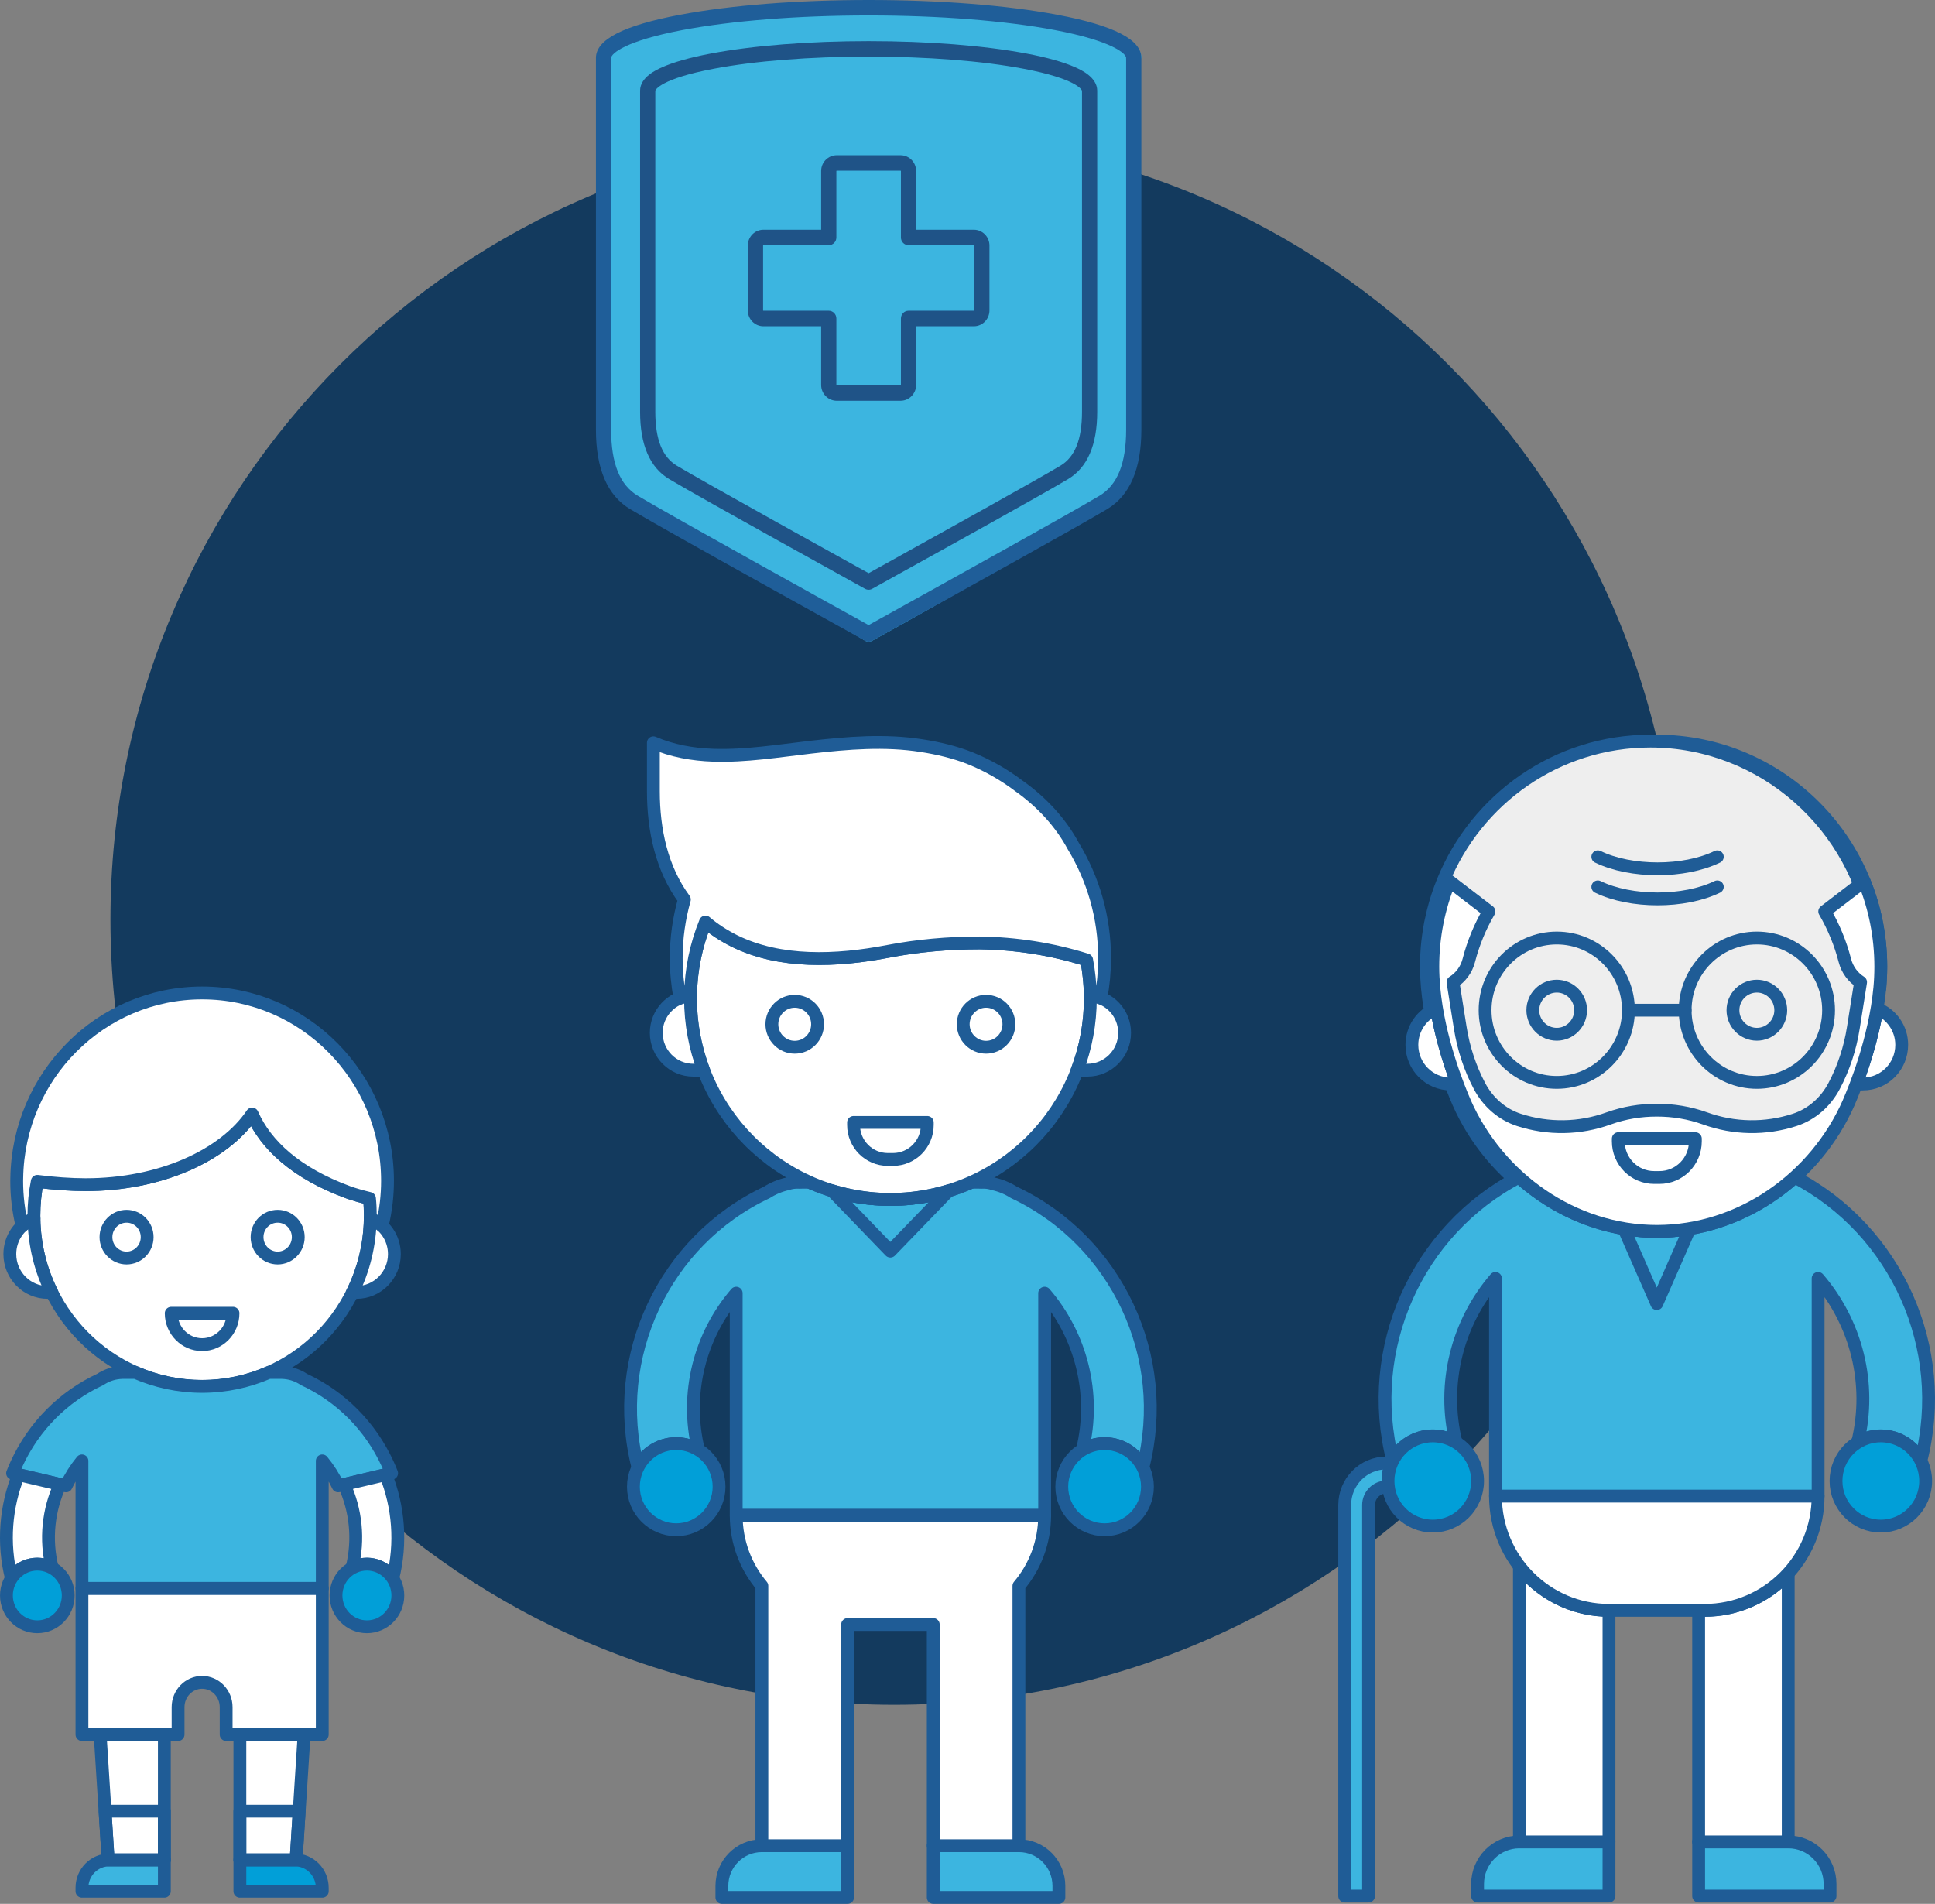
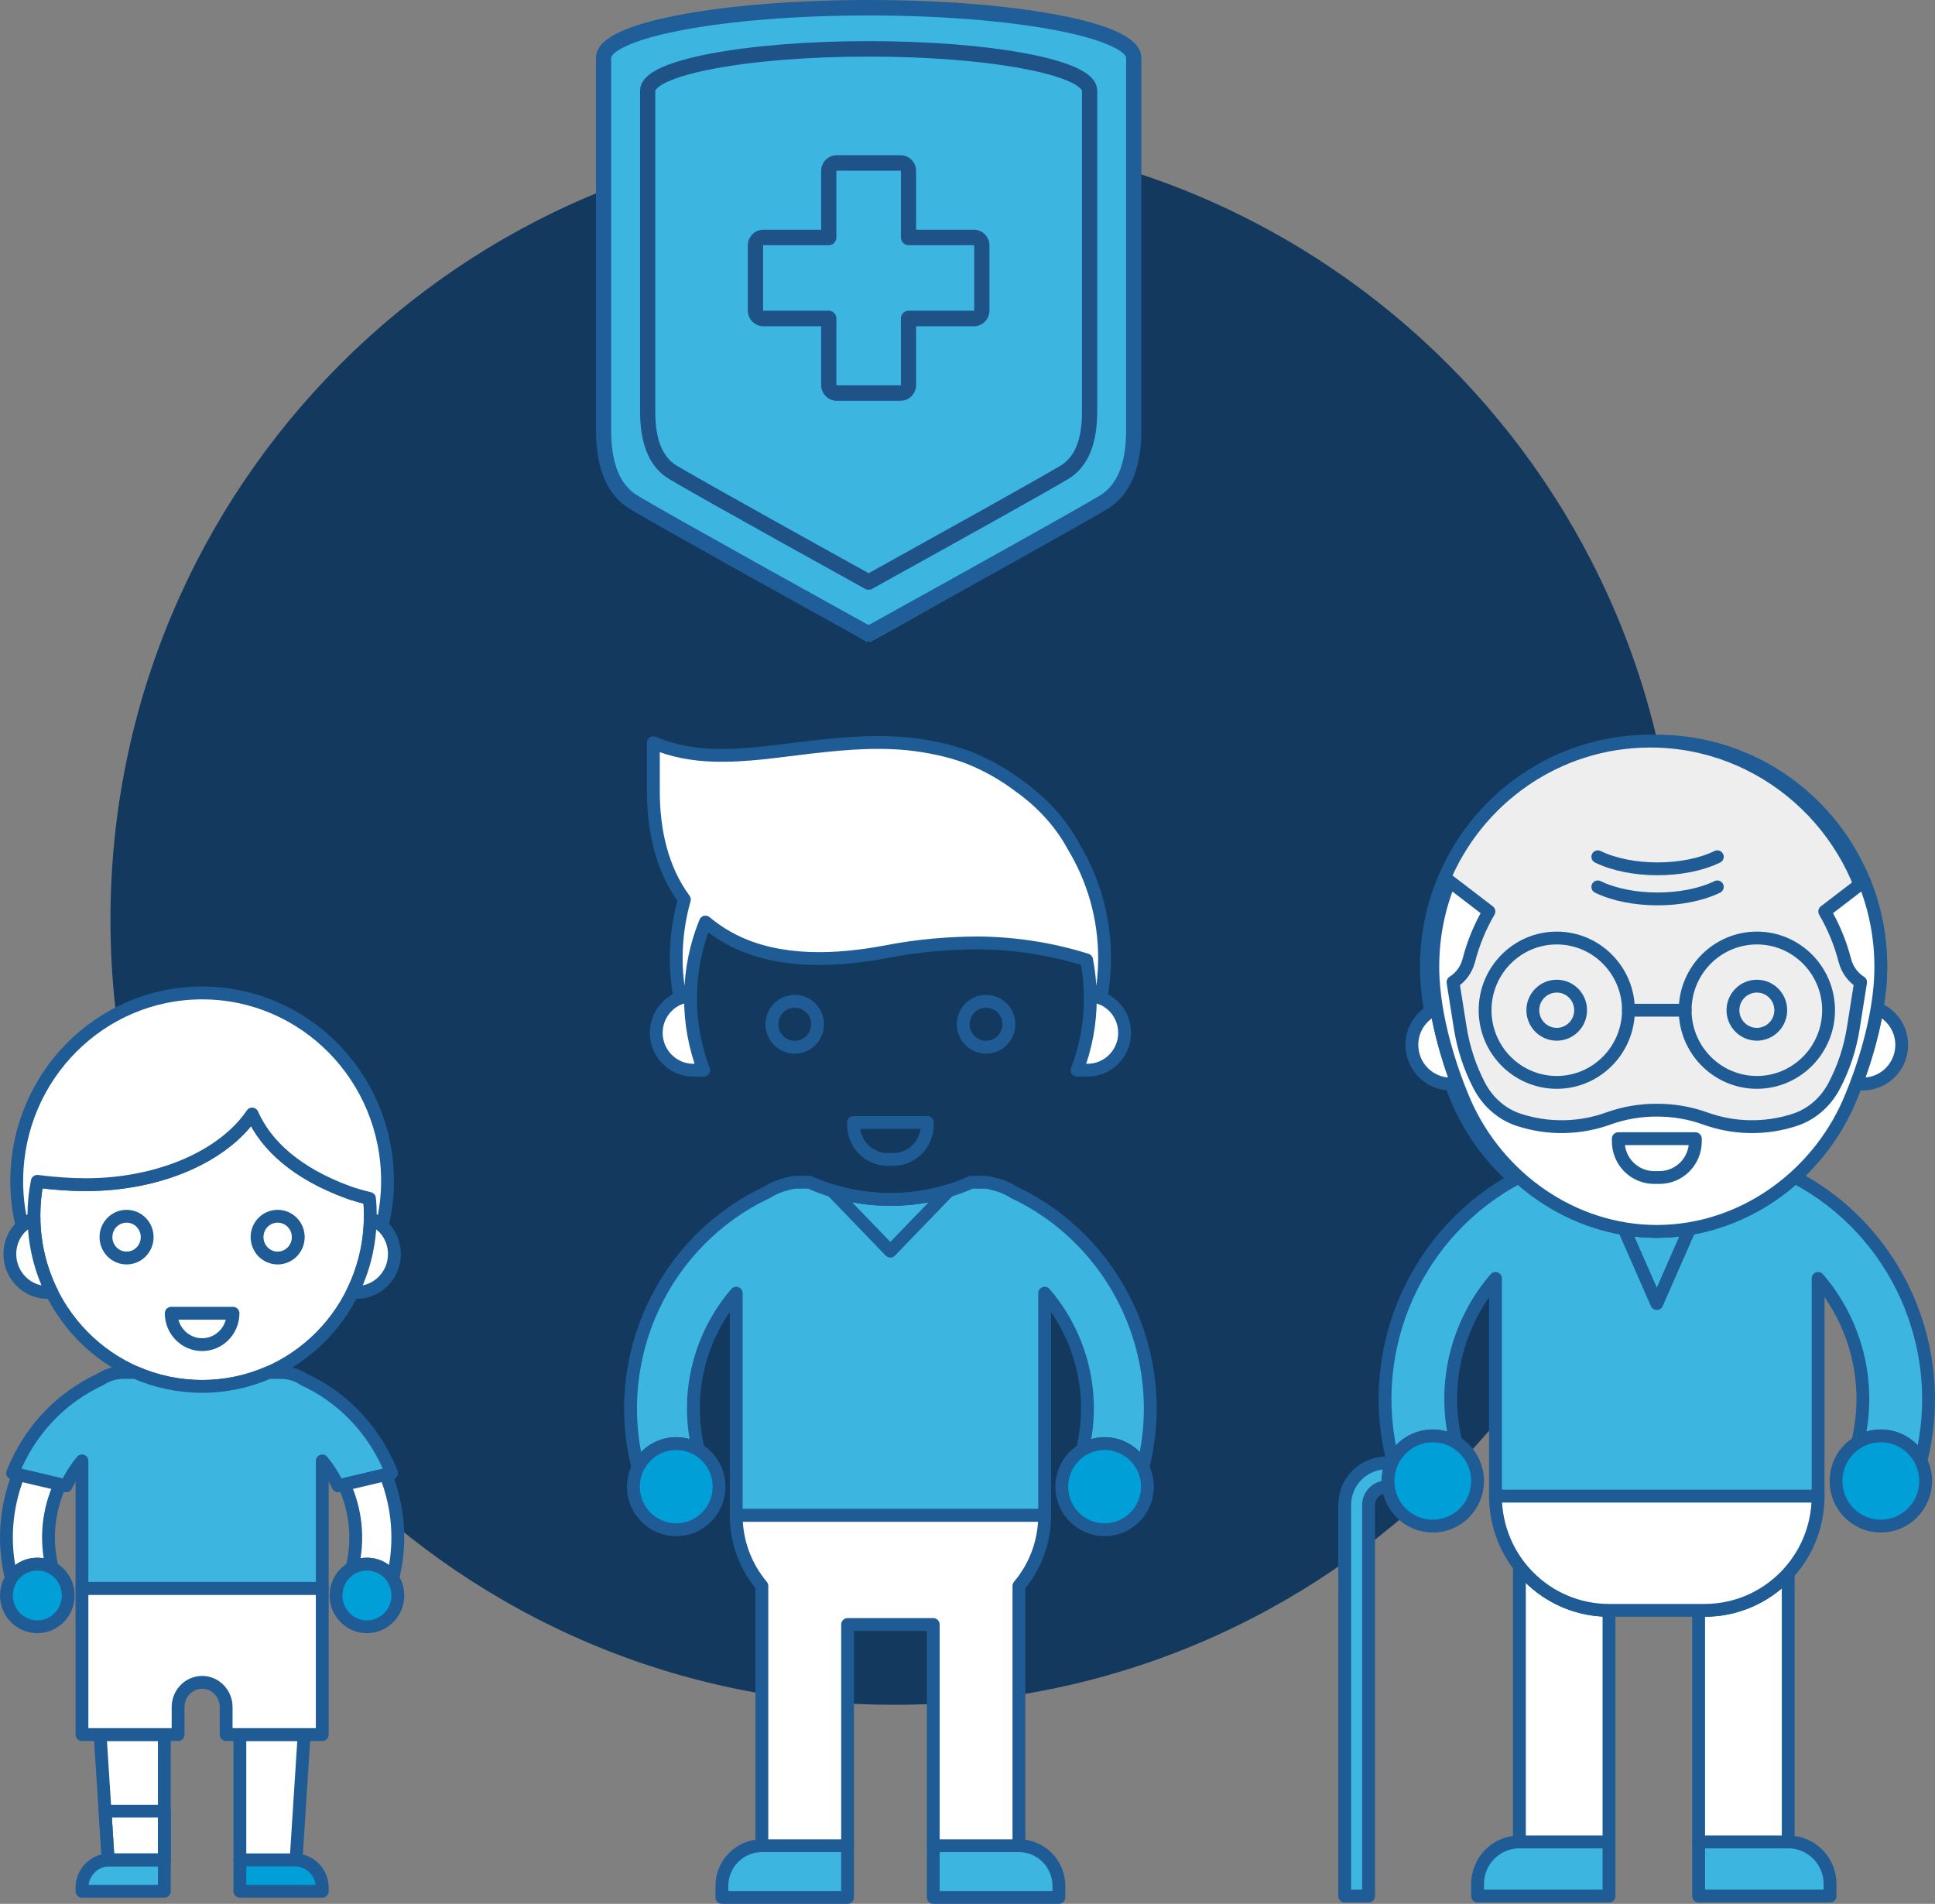
<svg xmlns="http://www.w3.org/2000/svg" version="1.1" id="Layer_1" x="0px" y="0px" width="301.561px" height="296.71px" viewBox="0 0 301.561 296.71" enable-background="new 0 0 301.561 296.71" xml:space="preserve">
  <rect x="0" y="0" width="301.561" height="296.71" fill="#808080" stroke="none" />
  <g>
    <g>
      <path fill="#133A5E" d="M17.213,143.33c0-67.57,54.68-122.36,122.13-122.36c67.45,0,122.13,54.79,122.13,122.36    c0,67.58-54.68,122.36-122.13,122.36C71.894,265.69,17.213,210.91,17.213,143.33z" />
    </g>
  </g>
  <path fill="#3CB5E0" stroke="#1F5C96" stroke-width="2" stroke-linecap="round" stroke-linejoin="round" stroke-miterlimit="10" d="  M158.014,185.83c-0.97-0.62-2.05-1.07-3.21-1.33c-0.6-0.2-1.21-0.28-1.81-0.24l-0.43-0.01h-1.18c-3.86,1.72-8.12,2.68-12.62,2.68  c-4.49,0-8.76-0.96-12.62-2.68h-1.17l-0.43,0.01c-0.6-0.04-1.22,0.04-1.82,0.24c-1.15,0.26-2.24,0.71-3.21,1.33  c-16.03,7.55-24.49,25.64-20.09,42.86c1.1-2.2,3.35-3.71,5.96-3.71c1.27,0,2.45,0.36,3.46,0.98c-2.15-8.8,0.25-17.87,5.89-24.42  v34.63h48.07v-34.63c5.64,6.55,8.04,15.62,5.89,24.42c1.01-0.62,2.19-0.98,3.45-0.98c2.61,0,4.87,1.51,5.97,3.71  C182.514,211.47,174.043,193.38,158.014,185.83z" />
-   <path fill="#FFFFFF" stroke="#1F5C96" stroke-width="2" stroke-linecap="round" stroke-linejoin="round" stroke-miterlimit="10" d="  M152.644,146.95c-4.88,0-9.74,0.45-14.2,1.31c-8.14,1.57-16.88,1.9-23.99-1.61c-1.7-0.85-3.2-1.84-4.51-2.95  c-1.5,3.67-2.33,7.69-2.33,11.9c0,17.3,13.95,31.33,31.15,31.33c17.21,0,31.16-14.03,31.16-31.33c0-2.05-0.2-4.06-0.58-6  C163.894,147.89,158.324,147.03,152.644,146.95z" />
  <path fill="#3CB5E0" stroke="#1F5C96" stroke-width="2" stroke-linecap="round" stroke-linejoin="round" stroke-miterlimit="10" d="  M112.503,295.71h19.59v-8.06h-13.36c-3.44,0-6.23,2.81-6.23,6.27V295.71z" />
  <path fill="#3CB5E0" stroke="#1F5C96" stroke-width="2" stroke-linecap="round" stroke-linejoin="round" stroke-miterlimit="10" d="  M165.023,295.71h-19.58v-8.06h13.35c3.44,0,6.23,2.81,6.23,6.27V295.71z" />
  <path fill="#FFFFFF" stroke="#1F5C96" stroke-width="2" stroke-linecap="round" stroke-linejoin="round" stroke-miterlimit="10" d="  M162.804,236.17h-48.07c0,4.19,1.51,8.03,4,10.99v40.49h13.36v-34.47h13.35v34.47h13.35v-40.49  C161.293,244.2,162.804,240.36,162.804,236.17z" />
  <path fill="#019FD8" stroke="#1F5C96" stroke-width="2" stroke-linecap="round" stroke-linejoin="round" stroke-miterlimit="10" d="  M112.063,231.7c0,3.7-2.99,6.71-6.68,6.71c-3.68,0-6.67-3.01-6.67-6.71c0-3.71,2.99-6.72,6.67-6.72  C109.074,224.98,112.063,227.99,112.063,231.7z" />
  <path fill="#019FD8" stroke="#1F5C96" stroke-width="2" stroke-linecap="round" stroke-linejoin="round" stroke-miterlimit="10" d="  M178.824,231.7c0,3.7-2.99,6.71-6.68,6.71c-3.68,0-6.67-3.01-6.67-6.71c0-3.71,2.99-6.72,6.67-6.72  C175.833,224.98,178.824,227.99,178.824,231.7z" />
  <path fill="#FFFFFF" stroke="#1F5C96" stroke-width="2" stroke-linecap="round" stroke-linejoin="round" stroke-miterlimit="10" d="  M169.914,155.17l0.01,0.43c0,3.94-0.73,7.71-2.06,11.19h1.61c3.2,0,5.79-2.61,5.79-5.82C175.264,157.9,172.903,155.4,169.914,155.17  z" />
  <path fill="#FFFFFF" stroke="#1F5C96" stroke-width="2" stroke-linecap="round" stroke-linejoin="round" stroke-miterlimit="10" d="  M107.614,155.6l0.01-0.43c-2.99,0.23-5.35,2.73-5.35,5.8c0,3.21,2.59,5.82,5.78,5.82h1.61  C108.344,163.31,107.614,159.54,107.614,155.6z" />
  <path fill="#FFFFFF" stroke="#1F5C96" stroke-width="2" stroke-linecap="round" stroke-linejoin="round" stroke-miterlimit="10" d="  M167.264,131.85c-1.94-3.61-4.86-6.81-8.49-9.38c-2.3-1.74-4.83-3.18-7.53-4.28c-2.38-0.96-5.08-1.59-7.6-1.98  c-5.75-0.91-11.54-0.42-17.3,0.24c-5.04,0.58-10.12,1.42-15.22,1.25c-3.18-0.11-6.36-0.67-9.3-1.94v7.53  c0,6.15,1.33,12.16,4.83,16.9c-0.82,2.91-1.27,5.97-1.27,9.14c0,2.13,0.21,4.2,0.58,6.22c0.52-0.21,1.08-0.33,1.66-0.38  c0.05-4.05,0.87-7.92,2.32-11.47c1.31,1.11,2.81,2.1,4.51,2.95c7.11,3.51,15.85,3.18,23.99,1.61c4.46-0.86,9.32-1.31,14.2-1.31  c5.68,0.08,11.25,0.94,16.7,2.65c0.35,1.81,0.54,3.67,0.57,5.57c0.58,0.05,1.13,0.17,1.65,0.38c0.38-2.02,0.58-4.09,0.58-6.22  C172.144,142.93,170.354,136.94,167.264,131.85z" />
  <path fill="none" stroke="#1F5C96" stroke-width="2" stroke-linecap="round" stroke-linejoin="round" stroke-miterlimit="10" d="  M157.233,159.63c0,1.97-1.59,3.58-3.56,3.58c-1.96,0-3.56-1.61-3.56-3.58c0-1.98,1.6-3.58,3.56-3.58  C155.644,156.05,157.233,157.65,157.233,159.63z" />
  <path fill="none" stroke="#1F5C96" stroke-width="2" stroke-linecap="round" stroke-linejoin="round" stroke-miterlimit="10" d="  M127.414,159.63c0,1.97-1.59,3.58-3.56,3.58c-1.96,0-3.56-1.61-3.56-3.58c0-1.98,1.6-3.58,3.56-3.58  C125.824,156.05,127.414,157.65,127.414,159.63z" />
  <path fill="none" stroke="#1F5C96" stroke-width="2" stroke-linecap="round" stroke-linejoin="round" stroke-miterlimit="10" d="  M139.164,180.7h-0.8c-2.95,0-5.34-2.4-5.34-5.37v-0.4h11.49v0.4C144.514,178.3,142.114,180.7,139.164,180.7z" />
  <path fill="none" stroke="#1F5C96" stroke-width="2" stroke-linecap="round" stroke-linejoin="round" stroke-miterlimit="10" d="  M138.764,186.93c-3.16,0-6.22-0.48-9.1-1.36l9.09,9.42l9.09-9.41C144.963,186.46,141.923,186.93,138.764,186.93z" />
  <path fill="none" stroke="#1F5C96" stroke-width="2" stroke-linecap="round" stroke-linejoin="round" stroke-miterlimit="10" d="  M292.923,153.94h0.04c-0.01,0.04-0.01,0.07-0.01,0.07s0.16-1.91,0.16-3.35c0-19.42-15.63-35.16-34.91-35.16  c-19.28,0-34.91,15.74-34.91,35.16c0,1.44,0.16,3.35,0.16,3.35s0-0.03,0-0.07h0.03" />
  <path fill-rule="evenodd" clip-rule="evenodd" fill="#EEEEEE" stroke="#1F5C96" stroke-width="2" stroke-linecap="round" stroke-linejoin="round" stroke-miterlimit="10" d="  M222.454,153.94c0.73,7.97,3.84,15.61,4.82,17.85c5.22,11.88,16.92,20.1,29.89,20.12h0.04h0.04c12.98-0.02,24.68-8.24,29.9-20.13  c0.98-2.24,4.08-9.87,4.82-17.84c0.02-0.35,0.15-2,0.15-3.28v-0.03v-0.03v-0.02v-0.03v-0.02v-0.03v-0.02v-0.03v-0.02v-0.02v-0.03  v-0.03v-0.02v-0.03v-0.02v-0.03v-0.02v-0.03v-0.02v-0.02v-0.03v-0.03v-0.02v-0.03v-0.02V150v-0.02v-0.03v-0.02v-0.02v-0.03v-0.03  v-0.02v-0.03v-0.02v-0.03v-0.02v-0.03v-0.03v-0.02v-0.03v-0.03v-0.02v-0.03v-0.02v-0.03v-0.02v-0.03v-0.02v-0.02v-0.03v-0.03v-0.03  v-0.03v-0.03v-0.02v-0.03v-0.02v-0.02v-0.03v-0.03v-0.03v-0.03v-0.03v-0.02v-0.03v-0.02v-0.02v-0.03v-0.03v-0.02v-0.03v-0.02v-0.03  v-0.02v-0.03v-0.02v-0.02v-0.02v-0.03v-0.02v-0.02v-0.03v-0.02v-0.02v-0.02v-0.02v-0.03v-0.02v-0.02v-0.03v-0.03v-0.02v-0.03v-0.02  v-0.03v-0.02v-0.02v-0.01v-0.02v-0.02v-0.03v-0.02v-0.02v-0.02v-0.02v-0.02V148v-0.02v-0.02v-0.02v-0.01v-0.02v-0.02v-0.03v-0.02  v-0.02v-0.03v-0.02v-0.02v-0.02v-0.02v-0.02v-0.02v-0.02v-0.02v-0.02v-0.02v-0.02v-0.02v-0.02v-0.02v-0.02v-0.02v-0.02v-0.02v-0.02  v-0.02v-0.02v-0.02v-0.02v-0.02v-0.02v-0.02v-0.02v-0.02v-0.02v-0.02v-0.02v-0.02v-0.02v-0.02v-0.02v-0.02v-0.02v-0.02v-0.02v-0.02  v-0.02v-0.02v-0.02v-0.02v-0.02v-0.02v-0.02v-0.02v-0.02v-0.02v-0.02v-0.03l-0.01-0.02v-0.02l-0.01-0.01v-0.02l-0.01-0.02v-0.03  l-0.01-0.02v-0.02v-0.02v-0.02v-0.02v-0.02v-0.02v-0.02l-0.01-0.02v-0.01l-0.01-0.02v-0.02l-0.01-0.03v-0.02l-0.01-0.02v-0.02v-0.02  v-0.02v-0.02v-0.02v-0.02v-0.01l-0.01-0.02v-0.02l-0.01-0.03v-0.02l-0.01-0.02v-0.02l-0.01-0.02l-0.01-0.02V146v-0.02v-0.02v-0.02  v-0.01l-0.01-0.02v-0.02l-0.01-0.02c-2.39-17.09-17.14-30.37-34.76-30.37c-14.6,0-27.1,9.03-32.31,21.84  c-0.61,1.51-1.13,3.06-1.53,4.66c-0.15,0.62-0.29,1.23-0.42,1.86c-0.13,0.67-0.24,1.35-0.33,2.04c-0.08,0.59-0.15,1.18-0.2,1.78  c-0.08,0.98-0.12,1.97-0.12,2.98C222.293,151.94,222.423,153.58,222.454,153.94z" />
  <path fill="#3CB5E0" stroke="#1F5C96" stroke-width="2" stroke-linecap="round" stroke-linejoin="round" stroke-miterlimit="10" d="  M230.273,295.5h20.48v-8.44h-13.96c-3.6,0-6.52,2.94-6.52,6.56V295.5z" />
  <path fill="#3CB5E0" stroke="#1F5C96" stroke-width="2" stroke-linecap="round" stroke-linejoin="round" stroke-miterlimit="10" d="  M285.204,295.5h-20.48v-8.44h13.96c3.6,0,6.52,2.94,6.52,6.56V295.5z" />
  <path fill="#FFFFFF" stroke="#1F5C96" stroke-width="2" stroke-linecap="round" stroke-linejoin="round" stroke-miterlimit="10" d="  M265.653,250.97h-0.93v36.09h13.96V245.2C275.454,248.74,270.813,250.97,265.653,250.97z" />
  <path fill="#FFFFFF" stroke="#1F5C96" stroke-width="2" stroke-linecap="round" stroke-linejoin="round" stroke-miterlimit="10" d="  M250.753,250.97c-5.68,0-10.72-2.7-13.96-6.89v42.98h13.96V250.97z" />
  <path fill="#FFFFFF" stroke="#1F5C96" stroke-width="2" stroke-linecap="round" stroke-linejoin="round" stroke-miterlimit="10" d="  M250.753,250.97h14.9c9.77,0,17.69-7.98,17.69-17.81h-50.28C233.063,242.99,240.983,250.97,250.753,250.97z" />
  <path fill="#3CB5E0" stroke="#1F5C96" stroke-width="2" stroke-linecap="round" stroke-linejoin="round" stroke-miterlimit="10" d="  M279.704,183.46c-5.83,5.26-13.4,8.43-21.46,8.45h-0.04h-0.04c-8.06-0.02-15.62-3.19-21.45-8.45c-15.88,8.28-24.13,26.67-19.65,44.2  c1.14-2.3,3.5-3.88,6.23-3.88c1.32,0,2.56,0.38,3.61,1.02c-2.25-9.21,0.26-18.71,6.16-25.56v33.92h50.28v-33.92  c5.9,6.85,8.41,16.35,6.16,25.56c1.06-0.64,2.29-1.02,3.61-1.02c2.73,0,5.09,1.58,6.24,3.88  C303.824,210.13,295.574,191.74,279.704,183.46z" />
  <path fill="#3CB5E0" stroke="#1F5C96" stroke-width="2" stroke-linecap="round" stroke-linejoin="round" stroke-miterlimit="10" d="  M216.313,230.81c0-1,0.21-1.95,0.58-2.81h-0.82c-3.6,0-6.51,2.94-6.51,6.56v60.94h3.72v-60.94c0-1.55,1.25-2.81,2.79-2.81h0.31  C216.344,231.44,216.313,231.13,216.313,230.81z" />
  <path fill="#019FD8" stroke="#1F5C96" stroke-width="2" stroke-linecap="round" stroke-linejoin="round" stroke-miterlimit="10" d="  M230.273,230.81c0,3.89-3.12,7.03-6.98,7.03s-6.98-3.14-6.98-7.03c0-3.88,3.12-7.03,6.98-7.03S230.273,226.93,230.273,230.81z" />
  <path fill="#019FD8" stroke="#1F5C96" stroke-width="2" stroke-linecap="round" stroke-linejoin="round" stroke-miterlimit="10" d="  M300.104,230.81c0,3.89-3.13,7.03-6.99,7.03c-3.85,0-6.98-3.14-6.98-7.03c0-3.88,3.13-7.03,6.98-7.03  C296.974,223.78,300.104,226.93,300.104,230.81z" />
  <path fill="none" stroke="#1F5C96" stroke-width="2" stroke-linecap="round" stroke-linejoin="round" stroke-miterlimit="10" d="  M258.244,191.91h-0.04h-0.04c-1.72-0.01-3.43-0.16-5.09-0.44l5.13,11.69l5.13-11.69C261.673,191.75,259.974,191.9,258.244,191.91z" />
  <path fill="none" stroke="#1F5C96" stroke-width="2" stroke-linecap="round" stroke-linejoin="round" stroke-miterlimit="10" d="  M258.204,191.9C258.244,191.9,258.284,191.9,258.204,191.9S258.164,191.9,258.204,191.9z" />
  <path fill="none" stroke="#1F5C96" stroke-width="2" stroke-linecap="round" stroke-linejoin="round" stroke-miterlimit="10" d="  M277.523,157.44c0,2.07-1.67,3.75-3.72,3.75c-2.06,0-3.73-1.68-3.73-3.75s1.67-3.75,3.73-3.75  C275.854,153.69,277.523,155.37,277.523,157.44z" />
  <path fill="none" stroke="#1F5C96" stroke-width="2" stroke-linecap="round" stroke-linejoin="round" stroke-miterlimit="10" d="  M246.333,157.44c0,2.07-1.67,3.75-3.72,3.75c-2.06,0-3.73-1.68-3.73-3.75s1.67-3.75,3.73-3.75  C244.664,153.69,246.333,155.37,246.333,157.44z" />
  <path fill="none" stroke="#1F5C96" stroke-width="2" stroke-linecap="round" stroke-linejoin="round" stroke-miterlimit="10" d="  M242.614,168.69c-6.16,0-11.17-5.05-11.17-11.25c0-6.21,5.01-11.25,11.17-11.25c6.16,0,11.17,5.04,11.17,11.25  C253.784,163.64,248.773,168.69,242.614,168.69z" />
  <path fill="none" stroke="#1F5C96" stroke-width="2" stroke-linecap="round" stroke-linejoin="round" stroke-miterlimit="10" d="  M273.804,168.69c-6.16,0-11.18-5.05-11.18-11.25c0-6.21,5.02-11.25,11.18-11.25c6.16,0,11.17,5.04,11.17,11.25  C284.974,163.64,279.963,168.69,273.804,168.69z" />
  <path fill="#FFFFFF" stroke="#1F5C96" stroke-width="2" stroke-linecap="round" stroke-linejoin="round" stroke-miterlimit="10" d="  M292.534,157.18c-0.77,4.64-2.17,8.92-3.25,11.76h1.04c3.34,0,6.05-2.73,6.05-6.1C296.374,160.27,294.784,158.07,292.534,157.18z" />
  <path fill="#FFFFFF" stroke="#1F5C96" stroke-width="2" stroke-linecap="round" stroke-linejoin="round" stroke-miterlimit="10" d="  M223.874,157.18c-2.25,0.89-3.84,3.09-3.84,5.66c0,3.37,2.71,6.1,6.05,6.1h1.04C226.054,166.1,224.653,161.82,223.874,157.18z" />
  <path fill="#FFFFFF" stroke="#1F5C96" stroke-width="2" stroke-linecap="round" stroke-linejoin="round" stroke-miterlimit="10" d="  M290.514,137.34l-6.14,4.71c1.37,2.36,2.44,4.92,3.14,7.64c0.37,1.44,1.27,2.63,2.45,3.38l-1.13,7.12c-0.5,3.2-1.52,6.26-2.99,9.05  c-1.34,2.55-3.54,4.44-6.14,5.29c-4.57,1.49-9.46,1.41-13.99-0.23c-2.42-0.87-4.99-1.29-7.51-1.28c-2.52-0.01-5.08,0.41-7.5,1.28  c-4.53,1.64-9.42,1.72-14,0.23c-2.6-0.85-4.8-2.74-6.14-5.29c-1.47-2.79-2.48-5.85-2.99-9.05l-1.13-7.12  c1.19-0.75,2.09-1.94,2.46-3.38c0.7-2.72,1.76-5.28,3.14-7.64l-6.15-4.71c-1.67,4.11-2.6,8.6-2.6,13.32c0,1.1,0.06,2.2,0.16,3.28  c0.73,7.97,3.84,15.61,4.82,17.85l-0.01-0.01c5.23,11.89,16.93,20.11,29.9,20.13h0.04h0.04c12.98-0.02,24.68-8.24,29.9-20.13  l-0.01,0.01c0.98-2.24,4.09-9.88,4.83-17.85c0.1-1.08,0.15-2.18,0.15-3.28C293.114,145.94,292.193,141.45,290.514,137.34z" />
  <path fill="none" stroke="#1F5C96" stroke-width="2" stroke-linecap="round" stroke-linejoin="round" stroke-miterlimit="10" d="  M249.014,133.53c5.14,2.5,13.47,2.5,18.62,0" />
  <path fill="none" stroke="#1F5C96" stroke-width="2" stroke-linecap="round" stroke-linejoin="round" stroke-miterlimit="10" d="  M249.014,138.22c5.14,2.5,13.47,2.5,18.62,0" />
  <line fill="none" stroke="#1F5C96" stroke-width="2" stroke-linecap="round" stroke-linejoin="round" stroke-miterlimit="10" x1="253.784" y1="157.44" x2="262.624" y2="157.44" />
  <path fill="#FFFFFF" stroke="#1F5C96" stroke-width="2" stroke-linecap="round" stroke-linejoin="round" stroke-miterlimit="10" d="  M54.193,185.79c-7.98-2.94-12.75-7.29-14.9-12.17c-4.38,6.48-14.34,11.01-25.94,11.01c-2.29,0-4.97-0.19-7.54-0.52  c-0.35,1.73-0.53,3.53-0.53,5.37c0,14.68,11.73,26.59,26.22,26.59c14.48,0,26.21-11.91,26.21-26.59c0-0.91-0.04-1.81-0.13-2.7  C56.364,186.48,55.164,186.15,54.193,185.79z" />
  <polygon fill="#FFFFFF" stroke="#1F5C96" stroke-width="2" stroke-linecap="round" stroke-linejoin="round" stroke-miterlimit="10" points="  37.383,270.33 37.383,289.87 46.144,289.87 47.394,270.33 " />
  <polygon fill="#FFFFFF" stroke="#1F5C96" stroke-width="2" stroke-linecap="round" stroke-linejoin="round" stroke-miterlimit="10" points="  15.604,270.33 16.854,289.87 25.614,289.87 25.614,270.33 " />
  <path fill="#019FD8" stroke="#1F5C96" stroke-width="2" stroke-linecap="round" stroke-linejoin="round" stroke-miterlimit="10" d="  M50.224,294.75h-12.84v-4.88h8.56c2.37,0,4.28,1.94,4.28,4.34V294.75z" />
-   <polygon fill="none" stroke="#1F5C96" stroke-width="2" stroke-linecap="round" stroke-linejoin="round" stroke-miterlimit="10" points="  37.383,282.27 37.383,289.87 46.144,289.87 46.624,282.27 " />
  <path fill="#3CB5E0" stroke="#1F5C96" stroke-width="2" stroke-linecap="round" stroke-linejoin="round" stroke-miterlimit="10" d="  M12.773,294.75h12.84v-4.88h-8.56c-2.37,0-4.28,1.94-4.28,4.34V294.75z" />
  <polygon fill="none" stroke="#1F5C96" stroke-width="2" stroke-linecap="round" stroke-linejoin="round" stroke-miterlimit="10" points="  25.614,282.27 25.614,289.87 16.854,289.87 16.374,282.27 " />
  <path fill="#FFFFFF" stroke="#1F5C96" stroke-width="2" stroke-linecap="round" stroke-linejoin="round" stroke-miterlimit="10" d="  M12.773,247.54v17v5.79h14.98v-4.28c0-2.13,1.68-3.86,3.75-3.86c2.06,0,3.74,1.73,3.74,3.86v4.28h14.98v-5.79v-17H12.773z" />
  <path fill="#FFFFFF" stroke="#1F5C96" stroke-width="2" stroke-linecap="round" stroke-linejoin="round" stroke-miterlimit="10" d="  M57.704,189.89c-0.06,4.14-1.05,8.05-2.78,11.53h0.65c3.25,0,5.89-2.68,5.89-5.97C61.463,192.91,59.903,190.75,57.704,189.89z" />
  <path fill="#FFFFFF" stroke="#1F5C96" stroke-width="2" stroke-linecap="round" stroke-linejoin="round" stroke-miterlimit="10" d="  M5.293,189.89c-2.2,0.86-3.76,3.02-3.76,5.56c0,3.29,2.64,5.97,5.89,5.97h0.65C6.344,197.94,5.354,194.03,5.293,189.89z" />
  <path fill="#FFFFFF" stroke="#1F5C96" stroke-width="2" stroke-linecap="round" stroke-linejoin="round" stroke-miterlimit="10" d="  M31.503,154.75c-15.81,0-28.65,12.88-28.89,28.85l-0.01,0.45c0,2.42,0.29,4.76,0.84,7.01c0.53-0.5,1.16-0.9,1.85-1.17l-0.01-0.41  c0-1.84,0.18-3.64,0.53-5.37c2.57,0.33,5.25,0.52,7.54,0.52c11.6,0,21.56-4.53,25.94-11.01c2.15,4.88,6.92,9.23,14.9,12.17  c0.97,0.36,2.17,0.69,3.39,0.99c0.09,0.89,0.13,1.79,0.13,2.7l-0.01,0.41c0.69,0.27,1.32,0.67,1.85,1.17  c0.29-1.2,0.5-2.43,0.65-3.67c0.12-1.1,0.19-2.21,0.19-3.34C60.394,167.87,47.454,154.75,31.503,154.75z" />
  <path fill="none" stroke="#1F5C96" stroke-width="2" stroke-linecap="round" stroke-linejoin="round" stroke-miterlimit="10" d="  M46.483,192.8c0,1.8-1.44,3.26-3.21,3.26c-1.78,0-3.21-1.46-3.21-3.26c0-1.8,1.43-3.25,3.21-3.25  C45.043,189.55,46.483,191,46.483,192.8z" />
  <path fill="none" stroke="#1F5C96" stroke-width="2" stroke-linecap="round" stroke-linejoin="round" stroke-miterlimit="10" d="  M22.934,192.8c0,1.8-1.43,3.26-3.21,3.26c-1.77,0-3.21-1.46-3.21-3.26c0-1.8,1.44-3.25,3.21-3.25  C21.503,189.55,22.934,191,22.934,192.8z" />
  <path fill="none" stroke="#1F5C96" stroke-width="2" stroke-linecap="round" stroke-linejoin="round" stroke-miterlimit="10" d="  M31.503,209.56c-2.66,0-4.82-2.19-4.82-4.89h9.63C36.313,207.37,34.153,209.56,31.503,209.56z" />
  <path fill="#3CB5E0" stroke="#1F5C96" stroke-width="2" stroke-linecap="round" stroke-linejoin="round" stroke-miterlimit="10" d="  M60.423,228.16c-2.71-5.9-7.3-10.5-13.05-13.17c-0.87-0.58-1.88-0.96-2.97-1.06c-0.15-0.02-0.31-0.03-0.47-0.03h-0.05h-0.08h-1.92  c-3.19,1.39-6.7,2.17-10.38,2.17c-3.69,0-7.2-0.78-10.39-2.17h-1.92h-0.08h-0.05c-0.16,0-0.32,0.01-0.47,0.03  c-1.09,0.1-2.1,0.48-2.97,1.06c-5.75,2.67-10.34,7.27-13.05,13.17c-0.22,0.47-0.42,0.96-0.61,1.44l8.34,1.97  c0.67-1.41,1.5-2.71,2.47-3.89v19.86h37.45v-19.86c0.97,1.18,1.8,2.48,2.47,3.89l8.34-1.97  C60.844,229.12,60.644,228.63,60.423,228.16z" />
  <path fill="#FFFFFF" stroke="#1F5C96" stroke-width="2" stroke-linecap="round" stroke-linejoin="round" stroke-miterlimit="10" d="  M54.854,244.38c0.69-0.39,1.48-0.61,2.33-0.61c1.69,0,3.17,0.88,4.03,2.21c1.38-5.52,0.89-11.16-1.1-16.16l-6.49,1.53  C55.454,235.32,55.974,239.9,54.854,244.38z" />
  <path fill="#019FD8" stroke="#1F5C96" stroke-width="2" stroke-linecap="round" stroke-linejoin="round" stroke-miterlimit="10" d="  M62.003,248.65c0,2.7-2.16,4.88-4.82,4.88s-4.82-2.18-4.82-4.88c0-2.7,2.16-4.88,4.82-4.88S62.003,245.95,62.003,248.65z" />
  <path fill="#FFFFFF" stroke="#1F5C96" stroke-width="2" stroke-linecap="round" stroke-linejoin="round" stroke-miterlimit="10" d="  M5.813,243.77c0.85,0,1.64,0.22,2.33,0.61c-1.12-4.48-0.6-9.06,1.23-13.03l-6.49-1.53c-1.99,5-2.48,10.64-1.1,16.16  C2.644,244.65,4.124,243.77,5.813,243.77z" />
  <path fill-rule="evenodd" clip-rule="evenodd" fill="#3CB5E0" d="M95.244,9.26c0.01-0.07,0.01-0.15,0.01-0.22L95.244,9  C95.293,8.36,95.244,9.26,95.244,9.26z M164.804,4.31c-7.87-1.49-18.32-2.31-29.43-2.31s-21.56,0.82-29.43,2.31  c-8.79,1.66-11.07,1.86-11.07,4.71v0.06c0,0.01-1,0.03-1,0.05l1,57.84c0,6.1,1.79,10.26,5.32,12.37c6,3.59,34.31,20.34,34.62,20.51  c0.17,0.1,0.37,0.15,0.56,0.15c0.22,0,0.43-0.06,0.62-0.18l4.49-2.49c8.91-4.95,26.46-15.23,31.07-17.99  c3.53-2.11,5.32-6.27,5.32-12.37V9.13c0-0.02,1-0.03,1-0.05V9.02C177.874,6.17,173.594,5.97,164.804,4.31z" />
  <path fill="#019FD8" stroke="#1F5C96" stroke-width="2" stroke-linecap="round" stroke-linejoin="round" stroke-miterlimit="10" d="  M1.003,248.65c0,2.7,2.15,4.88,4.81,4.88s4.82-2.18,4.82-4.88c0-2.7-2.16-4.88-4.82-4.88S1.003,245.95,1.003,248.65z" />
  <g>
    <path fill-rule="evenodd" clip-rule="evenodd" fill="#1F5E99" d="M175.503,66.97c0,5.26-1.36,8.62-4.15,10.29   c-4.58,2.74-23.1,13.01-32,17.95l-3.98,2.21c-4.22-2.33-30.47-16.86-35.98-20.16c-2.79-1.67-4.15-5.03-4.15-10.29V9.26   c0.01-0.07,0.01-0.15,0.01-0.22L95.244,9c0.05-0.64,2.1-2.61,11.13-4.32c7.74-1.46,18.04-2.27,29-2.27s21.26,0.81,29,2.27   c9.03,1.71,11.08,3.68,11.13,4.32l-0.01,0.04c0,0.08,0,0.15,0.01,0.22V66.97z M164.804,2.31c-7.87-1.49-18.32-2.31-29.43-2.31   s-21.56,0.82-29.43,2.31c-8.79,1.66-13.07,3.86-13.07,6.71v0.06v0.05v57.84c0,6.1,1.79,10.26,5.32,12.37   c6,3.59,36.31,20.34,36.61,20.51c0.18,0.1,0.38,0.15,0.57,0.15c0.22,0,0.43-0.06,0.62-0.18l4.49-2.49   c8.91-4.95,27.46-15.23,32.07-17.99c3.53-2.11,5.32-6.27,5.32-12.37V9.13V9.08V9.02C177.874,6.17,173.594,3.97,164.804,2.31z" />
    <path fill-rule="evenodd" clip-rule="evenodd" fill="#1F5387" d="M168.624,64.17c0,4.31-1.1,7.06-3.36,8.41   c-3.83,2.29-19.28,10.86-26.7,14.98l-3.19,1.77c-3.8-2.1-25.34-14.03-29.89-16.75c-2.26-1.35-3.36-4.1-3.36-8.41V14.34   c0.01-0.07,0.01-0.14,0.01-0.21l-0.01-0.01c0.05-0.12,0.81-1.84,9.12-3.41c6.43-1.22,15-1.89,24.13-1.89s17.7,0.67,24.13,1.89   c8.29,1.57,9.07,3.28,9.11,3.41c0,0.08,0,0.15,0.01,0.22V64.17z M170.994,14.13c0-2.11-2.57-3.26-3.41-3.64   c-1.82-0.81-4.39-1.54-7.64-2.15c-6.58-1.24-15.3-1.93-24.57-1.93s-17.99,0.69-24.57,1.93c-3.25,0.61-5.82,1.34-7.64,2.15   c-0.84,0.38-3.41,1.53-3.41,3.64v0.05v0.04v49.95c0,5.16,1.52,8.69,4.53,10.49c5,2.99,30.27,16.96,30.52,17.1   c0.18,0.1,0.38,0.15,0.57,0.15c0.22,0,0.43-0.06,0.62-0.18l3.7-2.06c7.44-4.12,22.91-12.7,26.77-15.01   c3.01-1.8,4.53-5.33,4.53-10.49V14.22v-0.05V14.13z" />
    <path fill-rule="evenodd" clip-rule="evenodd" fill="#1F5387" d="M151.824,48.37c0,0.04-0.02,0.06-0.05,0.06h-10.19   c-0.65,0-1.18,0.54-1.18,1.21v10.35c0,0.03-0.03,0.06-0.06,0.06h-9.94c-0.03,0-0.06-0.03-0.06-0.06V49.64   c0-0.67-0.53-1.21-1.18-1.21h-10.19c-0.03,0-0.05-0.02-0.05-0.06v-10.1c0-0.03,0.02-0.06,0.05-0.06h10.19   c0.65,0,1.18-0.54,1.18-1.2V26.65c0-0.03,0.03-0.05,0.06-0.05h9.94c0.03,0,0.06,0.02,0.06,0.05v10.36c0,0.66,0.53,1.2,1.18,1.2   h10.19c0.03,0,0.05,0.03,0.05,0.06V48.37z M151.773,35.8h-9v-9.15c0-1.36-1.09-2.46-2.43-2.46h-9.94c-1.34,0-2.43,1.1-2.43,2.46   v9.15h-9c-1.34,0-2.43,1.11-2.43,2.47v10.1c0,1.37,1.09,2.48,2.43,2.48h9v9.14c0,1.36,1.09,2.47,2.43,2.47h9.94   c1.34,0,2.43-1.11,2.43-2.47v-9.14h9c1.34,0,2.43-1.11,2.43-2.48v-10.1C154.204,36.91,153.114,35.8,151.773,35.8z" />
  </g>
  <path fill="none" stroke="#1F5C96" stroke-width="2" stroke-linecap="round" stroke-linejoin="round" stroke-miterlimit="10" d="  M258.624,183.51h-0.84c-3.08,0-5.58-2.52-5.58-5.63v-0.42h12.01v0.42C264.213,180.99,261.713,183.51,258.624,183.51z" />
</svg>